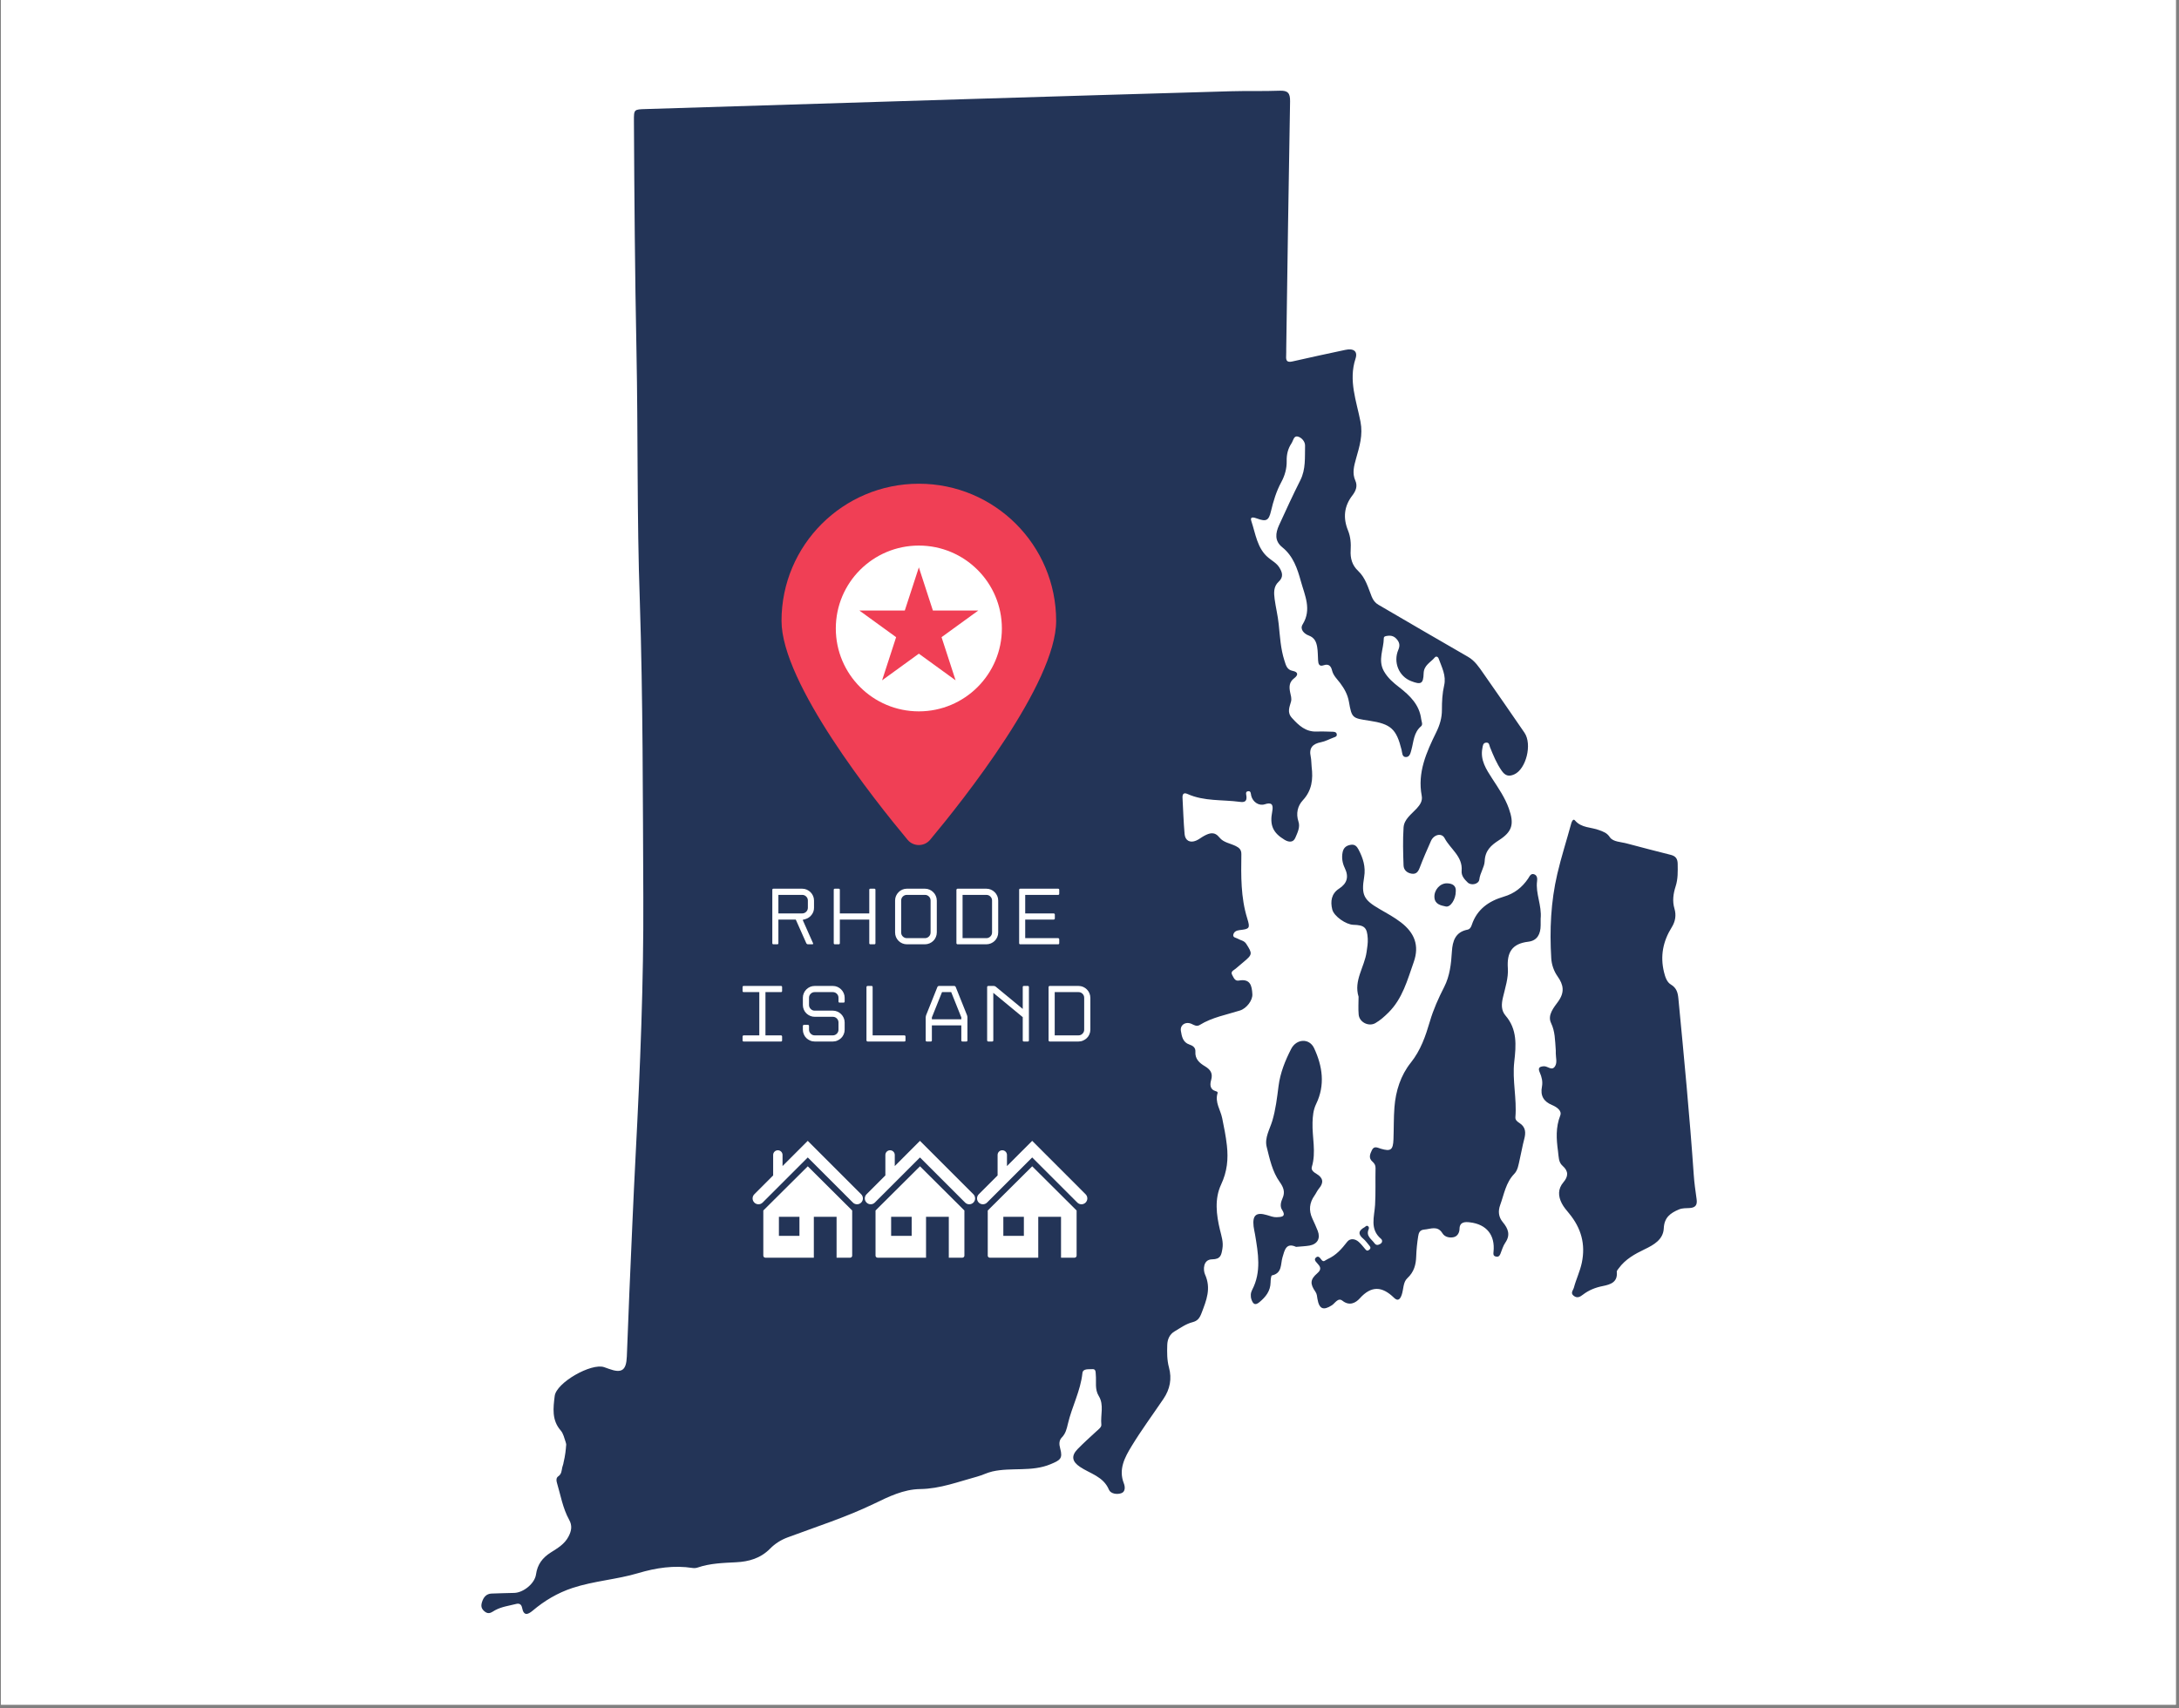
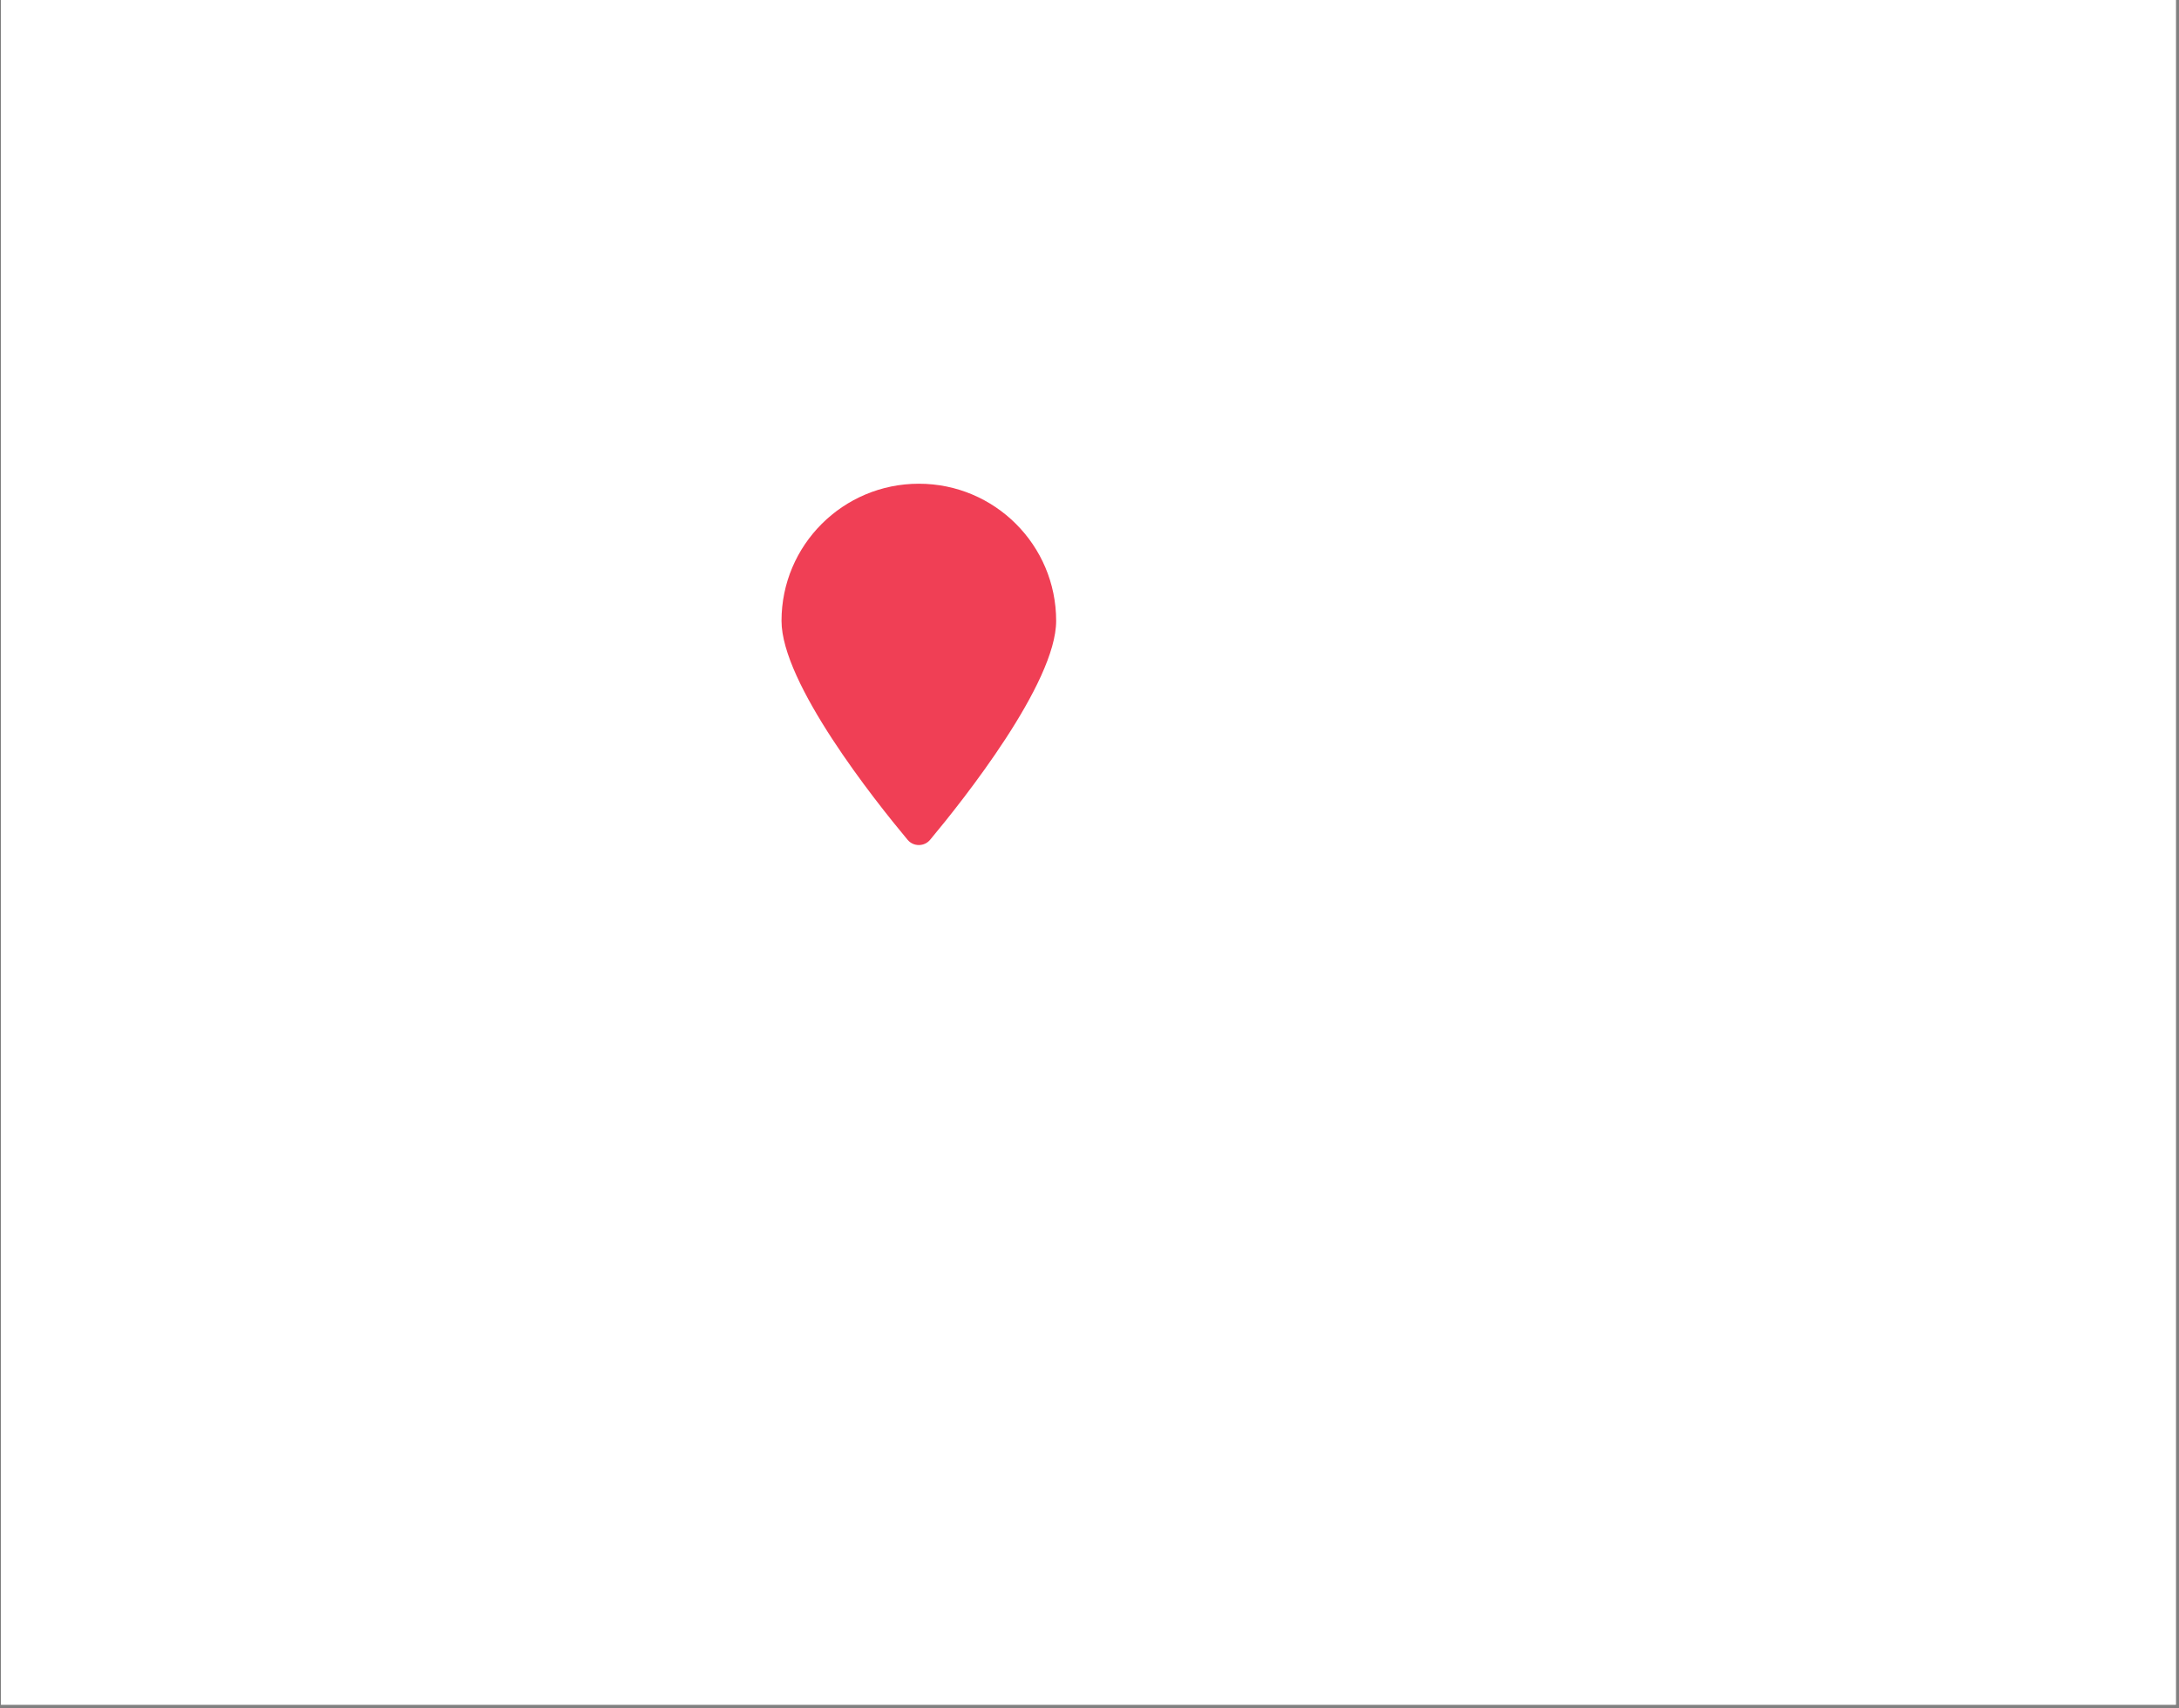
<svg xmlns="http://www.w3.org/2000/svg" width="662" zoomAndPan="magnify" viewBox="0 0 496.5 389.25" height="519" preserveAspectRatio="xMidYMid meet" version="1.0">
  <rect x="0" y="0" width="496.5" height="389.25" fill="#808080" stroke="none" />
  <defs>
    <clipPath id="3351fdcb23">
      <path d="M 0.227 0 L 495.773 0 L 495.773 388.5 L 0.227 388.5 Z M 0.227 0 " clip-rule="nonzero" />
    </clipPath>
    <clipPath id="cb1a76bee2">
      <path d="M 109.691 20.664 L 386.629 20.664 L 386.629 367.812 L 109.691 367.812 Z M 109.691 20.664 " clip-rule="nonzero" />
    </clipPath>
    <clipPath id="8f46409bce">
      <path d="M 173 265 L 195 265 L 195 286.949 L 173 286.949 Z M 173 265 " clip-rule="nonzero" />
    </clipPath>
    <clipPath id="5cf13b003c">
      <path d="M 171.293 260 L 196.746 260 L 196.746 275 L 171.293 275 Z M 171.293 260 " clip-rule="nonzero" />
    </clipPath>
    <clipPath id="fb23301fb4">
      <path d="M 199 265 L 220 265 L 220 286.949 L 199 286.949 Z M 199 265 " clip-rule="nonzero" />
    </clipPath>
    <clipPath id="7ab97dc834">
      <path d="M 197 260 L 222.312 260 L 222.312 275 L 197 275 Z M 197 260 " clip-rule="nonzero" />
    </clipPath>
    <clipPath id="0cc59b2d10">
      <path d="M 225 265 L 246 265 L 246 286.949 L 225 286.949 Z M 225 265 " clip-rule="nonzero" />
    </clipPath>
    <clipPath id="a4fd67470e">
-       <path d="M 222.434 260 L 247.883 260 L 247.883 275 L 222.434 275 Z M 222.434 260 " clip-rule="nonzero" />
+       <path d="M 222.434 260 L 247.883 260 L 247.883 275 L 222.434 275 Z " clip-rule="nonzero" />
    </clipPath>
  </defs>
  <g clip-path="url(#3351fdcb23)">
    <path fill="#ffffff" d="M 0.227 0 L 495.773 0 L 495.773 388.5 L 0.227 388.5 Z M 0.227 0 " fill-opacity="1" fill-rule="nonzero" />
    <path fill="#ffffff" d="M 0.227 0 L 495.773 0 L 495.773 388.5 L 0.227 388.5 Z M 0.227 0 " fill-opacity="1" fill-rule="nonzero" />
  </g>
  <g clip-path="url(#cb1a76bee2)">
-     <path fill="#233457" d="M 347.352 166.973 C 344.242 162.441 341.121 157.926 337.973 153.43 C 336.992 152.027 336.059 150.582 334.48 149.68 C 327.668 145.762 320.891 141.801 314.105 137.84 C 313.371 137.418 312.891 136.812 312.555 135.98 C 311.727 133.926 311.172 131.719 309.457 130.105 C 308.105 128.844 307.641 127.234 307.758 125.398 C 307.848 123.867 307.754 122.359 307.148 120.879 C 306.008 118.074 306.23 115.387 308.141 112.918 C 308.898 111.93 309.398 110.82 308.824 109.535 C 308.059 107.828 308.516 106.211 308.988 104.508 C 309.762 101.781 310.59 99.164 309.996 96.102 C 309.086 91.406 307.223 86.73 308.863 81.738 C 309.426 80.012 308.391 79.336 306.527 79.742 C 302.523 80.609 298.512 81.441 294.516 82.367 C 293.332 82.645 292.984 82.266 293.055 81.168 C 293.09 80.59 293.07 80.016 293.078 79.438 C 293.355 60.648 293.613 41.859 293.953 23.074 C 293.98 21.223 293.445 20.598 291.582 20.672 C 287.863 20.816 284.129 20.688 280.41 20.797 C 260.637 21.363 240.875 21.957 221.109 22.562 C 196.465 23.32 171.82 24.098 147.176 24.852 C 144.449 24.938 144.43 24.902 144.445 27.609 C 144.535 45.055 144.676 62.496 145.023 79.938 C 145.402 98.914 145.105 117.902 145.785 136.875 C 146.508 159.379 146.469 181.895 146.582 204.402 C 146.676 223.891 145.863 243.375 144.852 262.848 C 144.297 273.473 143.867 284.109 143.398 294.746 C 143.191 299.551 143.039 304.355 142.828 309.16 C 142.695 312.332 141.668 313.027 138.758 311.969 C 138.395 311.844 138.035 311.715 137.668 311.582 C 134.754 310.566 126.766 315.094 126.391 318.156 C 126.059 320.852 125.684 323.641 127.766 326.016 C 128.367 326.703 128.57 327.746 128.891 328.648 C 128.996 328.938 129.051 329.23 128.988 329.496 C 128.945 330.168 128.812 331.695 128.395 333.383 C 128.367 333.715 128.188 334.078 128.117 334.402 C 127.957 335.141 127.973 335.93 127.219 336.445 C 126.746 336.762 126.727 337.32 126.879 337.848 C 127.734 340.707 128.215 343.707 129.688 346.367 C 130.422 347.691 130.23 348.852 129.555 350.156 C 128.648 351.926 127.023 352.844 125.496 353.816 C 123.586 355.031 122.453 356.543 122.133 358.82 C 121.836 360.902 119.262 362.965 117.176 363.027 C 115.445 363.09 113.711 363.086 111.977 363.176 C 110.809 363.238 110.191 363.988 109.844 365.07 C 109.562 365.953 109.621 366.59 110.414 367.25 C 111.418 368.082 112.082 367.359 112.828 366.965 C 114.324 366.16 115.992 365.957 117.598 365.543 C 118.375 365.34 118.82 365.668 118.969 366.445 C 119.328 368.293 120.242 368.02 121.363 367.082 C 124.07 364.793 127.047 363.023 130.449 361.898 C 135.344 360.285 140.523 359.98 145.426 358.516 C 149.508 357.301 153.59 356.691 157.82 357.344 C 158.188 357.406 158.609 357.363 158.961 357.246 C 161.801 356.273 164.746 356.195 167.699 356.043 C 170.633 355.906 173.316 355.141 175.496 352.914 C 176.586 351.809 177.922 350.949 179.48 350.371 C 186.078 347.914 192.793 345.773 199.148 342.707 C 202.492 341.09 205.879 339.41 209.66 339.359 C 214.234 339.297 218.398 337.672 222.695 336.508 C 223.855 336.195 224.914 335.625 226.121 335.348 C 230.488 334.359 235.07 335.5 239.379 333.695 C 241.527 332.793 242.223 332.445 241.57 330.098 C 241.293 329.121 241.305 328.25 241.938 327.605 C 242.812 326.711 243.062 325.633 243.32 324.516 C 244.23 320.602 246.207 317.004 246.637 312.934 C 246.754 311.832 248.098 312.102 248.918 312.031 C 249.738 311.969 249.633 312.762 249.684 313.309 C 249.844 314.934 249.398 316.594 250.371 318.176 C 251.609 320.191 250.719 322.516 250.949 324.691 C 251.004 325.254 250.32 325.746 249.836 326.184 C 248.375 327.523 246.91 328.848 245.523 330.266 C 244.004 331.836 244.316 333.117 246.074 334.297 C 248.383 335.859 251.414 336.473 252.68 339.508 C 253.062 340.43 254.535 340.672 255.535 340.289 C 256.441 339.949 256.379 338.84 256.078 338.07 C 254.805 334.848 256.293 332.133 257.828 329.605 C 260.082 325.898 262.668 322.398 265.102 318.801 C 266.59 316.609 267.055 314.211 266.359 311.652 C 265.895 309.941 265.914 308.227 265.969 306.492 C 266.012 305.199 266.52 304.078 267.645 303.418 C 268.969 302.645 270.219 301.707 271.734 301.328 C 272.875 301.035 273.348 300.402 273.793 299.223 C 274.898 296.312 276.016 293.641 274.562 290.418 C 274.141 289.477 274.07 287.031 276.195 287.004 C 278.145 286.977 278.289 286.031 278.531 284.602 C 278.797 283.066 278.324 281.727 277.977 280.289 C 277.148 276.84 276.711 273.207 278.234 269.965 C 279.617 267.016 279.902 264.184 279.555 261.051 C 279.32 258.945 278.91 256.898 278.484 254.828 C 278.109 252.957 276.781 251.219 277.426 249.152 C 277.531 248.816 277.234 248.746 276.984 248.672 C 275.594 248.254 275.711 247.031 275.969 246.137 C 276.418 244.562 275.758 243.723 274.551 243 C 273.285 242.25 272.262 241.332 272.379 239.672 C 272.441 238.707 271.742 238.293 271.012 238.051 C 269.504 237.543 269.281 236.188 269.078 234.98 C 268.828 233.543 270.219 232.719 271.559 233.371 C 272.145 233.652 272.699 234 273.367 233.59 C 276.191 231.844 279.445 231.273 282.543 230.293 C 284.074 229.809 285.438 227.945 285.359 226.594 C 285.254 224.621 284.887 223.004 282.301 223.469 C 281.391 223.637 281.133 222.859 280.793 222.254 C 280.293 221.387 281.098 221.164 281.543 220.773 C 282.121 220.27 282.703 219.773 283.297 219.289 C 285.41 217.531 285.41 217.359 283.969 215.109 C 283.488 214.352 282.695 214.324 282.059 213.941 C 281.66 213.707 280.875 213.68 281.016 213.02 C 281.148 212.375 281.695 212.055 282.434 211.973 C 284.715 211.715 284.902 211.582 284.191 209.305 C 282.703 204.516 282.781 199.613 282.852 194.703 C 282.871 193.648 282.383 193.227 281.598 192.824 C 280.348 192.199 278.77 192.012 277.887 190.895 C 276.73 189.441 275.605 189.836 274.355 190.504 C 273.734 190.836 273.188 191.309 272.539 191.578 C 271.164 192.164 270.051 191.586 269.918 190.086 C 269.676 187.344 269.594 184.582 269.445 181.832 C 269.406 181.035 269.668 180.535 270.574 180.945 C 274.375 182.66 278.512 182.207 282.496 182.742 C 283.504 182.875 284.137 182.707 284.012 181.477 C 283.977 181.09 283.707 180.449 284.324 180.332 C 285.074 180.188 284.984 180.887 285.102 181.367 C 285.477 182.832 286.902 183.719 288.184 183.297 C 289.699 182.797 290.207 183.285 289.887 184.941 C 289.273 188.055 290.039 189.801 292.707 191.398 C 293.66 191.969 294.676 192.051 295.148 190.934 C 295.629 189.789 296.297 188.539 295.863 187.246 C 295.254 185.395 295.676 183.656 296.852 182.395 C 298.949 180.133 299.215 177.574 298.867 174.766 C 298.777 173.992 298.82 173.211 298.66 172.465 C 298.215 170.453 299.09 169.516 301.008 169.148 C 302.004 168.953 302.926 168.434 303.895 168.078 C 304.27 167.945 304.664 167.836 304.59 167.336 C 304.52 166.855 304.09 166.781 303.715 166.766 C 302.488 166.73 301.266 166.676 300.051 166.723 C 297.527 166.828 295.953 165.352 294.398 163.641 C 293.207 162.344 293.828 161.164 294.168 159.887 C 294.355 159.172 294.113 158.484 293.973 157.801 C 293.711 156.547 293.723 155.441 294.91 154.555 C 295.789 153.895 295.898 153.156 294.543 152.895 C 293.223 152.637 293.008 151.617 292.66 150.535 C 291.789 147.82 291.652 145.02 291.359 142.223 C 291.164 140.32 290.691 138.438 290.434 136.535 C 290.254 135.133 290.156 133.676 291.34 132.586 C 292.48 131.531 292.234 130.504 291.512 129.344 C 290.879 128.324 289.871 127.824 289.008 127.102 C 286.445 124.977 286.105 121.672 285.125 118.754 C 284.746 117.645 285.699 117.902 286.457 118.18 C 288.516 118.938 289.102 118.629 289.594 116.527 C 290.145 114.207 290.816 111.965 291.957 109.863 C 292.758 108.383 293.215 106.773 293.18 105.07 C 293.145 103.621 293.445 102.293 294.258 101.066 C 294.668 100.453 294.781 99.309 295.637 99.477 C 296.559 99.656 297.395 100.633 297.367 101.566 C 297.297 104.223 297.566 106.926 296.281 109.465 C 294.586 112.832 293.008 116.262 291.441 119.691 C 290.629 121.484 290.379 123.281 292.172 124.719 C 294.684 126.727 295.629 129.629 296.422 132.504 C 297.297 135.684 298.93 138.883 296.816 142.301 C 296.102 143.457 297.219 144.473 298.199 144.832 C 299.543 145.328 299.93 146.305 300.125 147.445 C 300.301 148.445 300.266 149.484 300.336 150.504 C 300.383 151.289 300.57 151.977 301.598 151.617 C 302.766 151.215 303.281 151.797 303.523 152.816 C 303.809 153.984 304.691 154.777 305.375 155.684 C 306.332 156.977 307.07 158.27 307.363 159.934 C 308.023 163.684 308.129 163.664 311.992 164.246 C 316.93 164.988 318.172 166.121 319.355 170.883 C 319.516 171.508 319.438 172.527 320.336 172.535 C 321.23 172.543 321.406 171.586 321.605 170.863 C 322.121 168.996 322.109 166.934 323.812 165.508 C 324.262 165.129 323.895 164.414 323.824 163.852 C 323.406 160.594 321.254 158.523 318.855 156.656 C 317.484 155.594 316.211 154.52 315.328 152.957 C 313.906 150.414 315.289 147.945 315.309 145.445 C 315.309 144.992 315.816 144.953 316.199 144.902 C 317.094 144.785 317.777 145.047 318.367 145.805 C 318.965 146.562 318.973 147.25 318.617 148.09 C 317.41 150.914 318.742 154.152 321.539 155.227 C 323.789 156.102 324.32 155.844 324.387 153.441 C 324.445 151.582 325.992 150.957 326.926 149.832 C 327.184 149.52 327.629 149.598 327.809 150.102 C 328.523 152.074 329.574 153.992 329.059 156.199 C 328.637 158.031 328.547 159.887 328.551 161.746 C 328.566 163.594 328.059 165.258 327.254 166.891 C 325.016 171.453 322.941 176.047 323.949 181.359 C 324.172 182.547 323.574 183.406 322.805 184.254 C 321.613 185.559 319.938 186.684 319.812 188.586 C 319.625 191.453 319.703 194.352 319.809 197.23 C 319.84 198.246 320.57 198.945 321.656 199.113 C 322.672 199.266 323.117 198.711 323.465 197.816 C 324.262 195.727 325.152 193.668 326.062 191.637 C 326.711 190.191 328.488 189.738 329.164 191.02 C 330.465 193.496 333.328 195.168 333.043 198.469 C 332.945 199.586 333.684 200.41 334.426 201.121 C 335.234 201.898 336.941 201.5 337.07 200.445 C 337.242 198.941 338.234 197.629 338.293 196.273 C 338.391 193.836 339.75 192.637 341.539 191.488 C 344.605 189.523 345.055 187.789 343.805 184.27 C 342.914 181.762 341.434 179.633 340.008 177.438 C 338.668 175.355 337.242 173.242 337.77 170.527 C 337.875 169.973 337.891 169.293 338.648 169.246 C 339.371 169.188 339.328 169.855 339.516 170.309 C 340.258 172.141 341.004 173.973 342.145 175.617 C 342.914 176.73 343.715 177.082 345.055 176.473 C 347.719 175.266 349.172 169.625 347.352 166.973 Z M 329.719 201.309 C 328.121 201.273 326.738 202.82 326.844 204.516 C 326.945 206.09 328.301 206.355 329.441 206.59 C 330.5 206.82 331.707 204.945 331.707 203.168 C 331.832 201.855 330.957 201.336 329.719 201.309 Z M 309.582 231.223 C 309.734 232.988 311.887 234.035 313.391 233.168 C 314.504 232.523 315.426 231.695 316.352 230.781 C 319.59 227.578 320.676 223.363 322.121 219.281 C 323.477 215.457 322.281 212.574 319.215 210.215 C 317.691 209.043 316.012 208.133 314.348 207.172 C 310.734 205.078 310.145 204 310.832 199.855 C 311.215 197.551 310.582 195.566 309.547 193.605 C 309.172 192.887 308.691 192.363 307.738 192.539 C 306.723 192.711 306.125 193.23 305.922 194.238 C 305.668 195.488 305.883 196.719 306.41 197.809 C 307.391 199.82 306.953 201.336 305.117 202.523 C 303.332 203.68 303.121 205.457 303.559 207.25 C 303.949 208.859 306.75 210.715 308.344 210.762 C 310.922 210.824 311.508 211.383 311.652 213.91 C 311.707 214.941 311.535 215.938 311.387 216.957 C 310.902 220.406 308.414 223.469 309.559 227.148 C 309.559 228.539 309.461 229.891 309.582 231.223 Z M 298.387 283.867 C 300.195 283.539 300.918 282.227 300.258 280.52 C 299.891 279.562 299.453 278.637 299.027 277.707 C 298.172 275.852 298.348 274.117 299.527 272.457 C 299.895 271.938 300.141 271.328 300.551 270.848 C 301.691 269.508 301.461 268.41 300.016 267.551 C 299.359 267.16 298.688 266.68 298.91 265.938 C 299.93 262.57 298.965 259.195 299.07 255.828 C 299.117 254.344 299.23 252.961 299.902 251.574 C 301.977 247.289 301.344 242.984 299.43 238.883 C 298.34 236.543 295.398 236.723 294.203 239.047 C 292.832 241.73 291.715 244.477 291.324 247.527 C 290.984 250.18 290.68 252.832 289.906 255.434 C 289.328 257.355 288.105 259.32 288.621 261.371 C 289.316 264.141 289.898 267.008 291.609 269.402 C 292.449 270.582 292.875 271.668 292.227 273.105 C 291.879 273.887 291.59 274.895 292.117 275.707 C 293.223 277.41 291.797 277.348 290.902 277.402 C 290.172 277.441 289.406 277.129 288.668 276.914 C 286.234 276.195 285.352 276.93 285.637 279.492 C 285.707 280.125 285.875 280.742 285.977 281.371 C 286.68 285.613 287.453 289.855 285.312 293.961 C 284.957 294.641 284.895 295.445 285.172 296.211 C 285.52 297.168 285.973 297.59 286.965 296.766 C 288.406 295.57 289.477 294.238 289.512 292.258 C 289.516 291.703 289.613 290.703 289.828 290.664 C 292.18 290.156 291.77 288.113 292.215 286.578 C 292.707 284.906 293.047 283.117 295.32 284.164 C 296.477 284.055 297.441 284.031 298.387 283.867 Z M 350.234 200.793 C 350.312 200.23 350.258 199.543 349.645 199.281 C 348.809 198.918 348.52 199.746 348.199 200.219 C 346.828 202.25 345.051 203.648 342.656 204.348 C 339.25 205.348 336.547 207.207 335.359 210.777 C 335.207 211.227 334.969 211.758 334.371 211.875 C 331.609 212.414 330.973 214.465 330.824 216.859 C 330.66 219.672 330.34 222.426 329.082 224.906 C 327.781 227.453 326.598 230.066 325.801 232.809 C 324.824 236.113 323.727 239.355 321.453 242.195 C 319.16 245.066 318.02 248.625 317.734 252.332 C 317.547 254.762 317.602 257.203 317.512 259.641 C 317.422 262.094 316.887 262.461 314.621 261.793 C 313.926 261.586 313.105 261.07 312.613 262.094 C 312.195 262.969 311.762 263.891 312.707 264.723 C 313.152 265.121 313.438 265.527 313.426 266.195 C 313.363 269 313.48 271.812 313.32 274.602 C 313.16 277.316 312.055 280.117 314.684 282.34 C 314.996 282.602 315.059 283.164 314.516 283.484 C 314.031 283.77 313.57 283.871 313.176 283.324 C 312.5 282.379 311.207 281.707 311.84 280.199 C 311.965 279.895 311.98 279.555 311.598 279.387 C 311.305 279.27 311.164 279.547 310.957 279.664 C 309.566 280.422 309.324 281.246 310.652 282.332 C 311.137 282.734 311.512 283.281 311.93 283.77 C 312.242 284.137 312.48 284.484 311.918 284.871 C 311.449 285.207 311.254 284.879 311 284.582 C 310.547 284.047 310.109 283.484 309.582 283.02 C 308.746 282.273 307.613 282.18 306.98 282.996 C 305.723 284.613 304.477 286.066 302.512 286.949 C 301.836 287.246 301.613 287.824 301.016 286.996 C 300.766 286.656 300.426 286.156 299.926 286.531 C 299.32 286.977 299.73 287.453 300.078 287.824 C 300.793 288.594 301.273 289.219 300.168 290.164 C 298.52 291.586 298.465 292.586 299.723 294.383 C 300.082 294.906 300.098 295.453 300.188 296.016 C 300.586 298.348 301.535 298.715 303.469 297.48 C 304.207 297.008 304.879 295.648 305.883 296.438 C 307.508 297.723 308.941 296.891 309.809 295.926 C 312.484 292.941 314.945 293.141 317.637 295.766 C 318.547 296.648 319.043 296.09 319.391 295.086 C 319.828 293.82 319.676 292.23 320.668 291.309 C 322.234 289.863 322.629 288.168 322.691 286.352 C 322.742 284.824 322.898 283.297 323.137 281.781 C 323.254 281.031 323.449 280.309 324.527 280.219 C 325.961 280.109 327.551 279.242 328.664 281.059 C 329.211 281.957 330.332 282.156 331.242 281.949 C 332.043 281.762 332.551 280.996 332.562 280.039 C 332.598 278.379 333.945 278.457 334.934 278.574 C 338.766 279.027 340.703 281.512 340.309 285.289 C 340.258 285.773 340.211 286.199 340.789 286.359 C 341.289 286.504 341.645 286.324 341.852 285.816 C 342.211 284.926 342.469 283.961 343.004 283.191 C 344.223 281.422 343.617 279.965 342.441 278.555 C 341.434 277.348 341.316 276.027 341.832 274.609 C 342.719 272.172 343.102 269.52 345.035 267.527 C 345.855 266.676 345.996 265.453 346.258 264.328 C 346.629 262.773 346.883 261.191 347.293 259.648 C 347.699 258.164 347.676 256.891 346.246 255.953 C 345.758 255.641 345.238 255.266 345.293 254.609 C 345.648 250.379 344.555 246.188 345.035 241.973 C 345.461 238.242 345.75 234.59 343.039 231.445 C 342.012 230.246 342.102 228.801 342.465 227.281 C 342.977 225.105 343.723 222.852 343.574 220.684 C 343.324 217.039 344.508 215.066 348.234 214.617 C 350.305 214.375 351.035 212.832 351.047 210.887 C 351.055 210.305 351.047 209.73 351.047 209.383 C 351.348 206.312 349.852 203.648 350.234 200.793 Z M 354.496 239.395 C 354.316 236.973 354.336 235.062 353.418 233.152 C 352.551 231.336 354.066 229.594 355.02 228.273 C 356.582 226.121 356.25 224.414 354.906 222.523 C 354.047 221.301 353.543 219.844 353.461 218.352 C 353.078 211.887 353.355 205.551 354.844 199.16 C 355.754 195.258 356.984 191.477 358.027 187.629 C 358.148 187.199 358.473 186.504 358.855 186.965 C 360.344 188.742 362.574 188.477 364.43 189.207 C 365.344 189.566 366.129 189.773 366.816 190.801 C 367.531 191.879 369.367 191.863 370.723 192.238 C 374.039 193.148 377.383 193.969 380.719 194.828 C 381.789 195.105 382.258 195.695 382.27 196.871 C 382.297 198.605 382.348 200.32 381.805 202 C 381.27 203.668 381.02 205.34 381.539 207.09 C 381.973 208.562 381.754 209.984 380.922 211.32 C 378.934 214.5 378.246 217.879 379.164 221.586 C 379.441 222.711 379.824 223.836 380.707 224.363 C 382.035 225.148 382.305 226.254 382.43 227.551 C 383.715 240.945 385.004 254.336 385.934 267.766 C 386.059 269.617 386.328 271.457 386.586 273.305 C 386.773 274.637 386.316 275.223 385.004 275.312 C 384.176 275.359 383.332 275.305 382.535 275.645 C 380.621 276.457 379.219 277.457 379.105 279.914 C 378.996 282.504 376.805 283.727 374.727 284.719 C 372.477 285.801 370.348 286.984 368.848 289.043 C 368.664 289.293 368.375 289.594 368.395 289.844 C 368.637 292.23 366.969 292.738 365.203 293.094 C 363.543 293.418 362.02 294.023 360.676 295.059 C 360.043 295.543 359.406 295.938 358.605 295.336 C 357.738 294.684 358.461 294.066 358.621 293.453 C 359.129 291.543 360.004 289.773 360.422 287.809 C 361.324 283.531 360.266 279.879 357.555 276.574 C 356.945 275.84 356.297 275.09 355.867 274.25 C 355.023 272.609 354.934 270.973 356.242 269.43 C 357.328 268.152 357.473 266.938 356.035 265.684 C 355.082 264.848 355.172 263.605 355.004 262.379 C 354.621 259.566 354.457 256.934 355.52 254.207 C 355.938 253.121 354.684 252.273 353.656 251.844 C 351.715 251.039 350.938 249.707 351.348 247.625 C 351.555 246.527 351.301 245.438 350.855 244.438 C 350.395 243.402 350.703 243.082 351.777 243 C 352.656 242.938 353.648 244.195 354.363 242.938 C 354.844 242.09 354.504 241.047 354.496 240.09 L 354.496 239.395 " fill-opacity="1" fill-rule="nonzero" />
-   </g>
+     </g>
  <path fill="#f03f55" d="M 240.652 141.492 C 240.652 155.711 219.422 182.414 211.934 191.387 C 210.598 192.988 208.129 192.988 206.797 191.387 C 199.309 182.414 178.074 155.711 178.074 141.492 C 178.074 124.234 192.086 110.242 209.367 110.242 C 226.645 110.242 240.652 124.234 240.652 141.492 " fill-opacity="1" fill-rule="nonzero" />
-   <path fill="#ffffff" d="M 217.738 155.047 L 209.367 148.973 L 200.992 155.047 L 204.188 145.215 L 195.812 139.141 L 206.164 139.141 L 209.367 129.309 L 212.566 139.141 L 222.91 139.141 L 214.539 145.215 Z M 209.367 124.336 C 198.91 124.336 190.445 132.793 190.445 143.23 C 190.445 153.664 198.91 162.121 209.367 162.121 C 219.809 162.121 228.285 153.664 228.285 143.23 C 228.285 132.793 219.809 124.336 209.367 124.336 Z M 240.324 235.961 L 245.742 235.961 C 246.102 235.961 246.406 235.836 246.656 235.578 C 246.91 235.328 247.039 235.023 247.039 234.668 L 247.039 227.391 C 247.039 227.031 246.91 226.73 246.656 226.477 C 246.406 226.227 246.102 226.102 245.742 226.102 L 240.324 226.102 Z M 238.922 237.105 L 238.922 224.953 C 238.922 224.891 238.949 224.836 239.004 224.773 C 239.059 224.727 239.113 224.699 239.18 224.699 L 245.742 224.699 C 246.109 224.699 246.465 224.766 246.789 224.906 C 247.117 225.051 247.402 225.246 247.645 225.488 C 247.895 225.73 248.09 226.023 248.23 226.352 C 248.367 226.676 248.445 227.023 248.445 227.391 L 248.445 234.668 C 248.445 235.035 248.367 235.391 248.23 235.715 C 248.09 236.051 247.895 236.34 247.645 236.578 C 247.402 236.812 247.117 237.008 246.789 237.145 C 246.465 237.293 246.109 237.363 245.742 237.363 L 239.18 237.363 C 239.113 237.363 239.059 237.332 239.004 237.285 C 238.949 237.238 238.922 237.176 238.922 237.105 Z M 233.039 237.105 L 233.039 231.809 L 226.332 226.266 L 226.332 237.105 C 226.332 237.27 226.246 237.363 226.074 237.363 L 225.184 237.363 C 225.121 237.363 225.066 237.332 225.008 237.285 C 224.953 237.238 224.926 237.176 224.926 237.105 L 224.926 224.953 C 224.926 224.879 224.953 224.816 225.008 224.766 C 225.066 224.719 225.121 224.699 225.184 224.699 L 226.422 224.699 C 226.594 224.699 226.746 224.754 226.887 224.863 L 233.039 229.941 L 233.039 224.953 C 233.039 224.781 233.129 224.699 233.297 224.699 L 234.188 224.699 C 234.359 224.699 234.445 224.781 234.445 224.953 L 234.445 237.105 C 234.445 237.27 234.359 237.363 234.188 237.363 L 233.297 237.363 C 233.129 237.363 233.039 237.27 233.039 237.105 Z M 219.043 232.301 L 219.043 231.863 L 216.738 226.102 L 214.645 226.102 L 212.336 231.863 L 212.336 232.301 Z M 217.418 224.699 C 217.496 224.699 217.562 224.719 217.633 224.766 C 217.695 224.816 217.746 224.871 217.766 224.934 L 220.34 231.363 C 220.367 231.426 220.387 231.5 220.406 231.598 C 220.422 231.695 220.434 231.785 220.434 231.863 L 220.434 237.105 C 220.434 237.27 220.344 237.363 220.18 237.363 L 219.309 237.363 C 219.137 237.363 219.043 237.27 219.043 237.105 L 219.043 233.688 L 212.336 233.688 L 212.336 237.105 C 212.336 237.27 212.246 237.363 212.078 237.363 L 211.188 237.363 C 211.016 237.363 210.926 237.27 210.926 237.105 L 210.926 231.863 C 210.926 231.785 210.938 231.695 210.961 231.598 C 210.973 231.5 210.996 231.426 211.023 231.363 L 213.594 224.934 C 213.617 224.871 213.664 224.816 213.742 224.766 C 213.816 224.719 213.879 224.699 213.941 224.699 Z M 197.695 224.699 L 198.578 224.699 C 198.754 224.699 198.836 224.781 198.836 224.953 L 198.836 235.961 L 206.066 235.961 C 206.141 235.961 206.203 235.988 206.254 236.043 C 206.301 236.098 206.324 236.152 206.324 236.215 L 206.324 237.105 C 206.324 237.27 206.238 237.363 206.066 237.363 L 197.695 237.363 C 197.633 237.363 197.57 237.332 197.516 237.285 C 197.461 237.238 197.43 237.176 197.43 237.105 L 197.43 224.953 C 197.43 224.879 197.461 224.816 197.516 224.766 C 197.57 224.719 197.633 224.699 197.695 224.699 Z M 182.938 234.668 L 182.938 233.812 C 182.938 233.75 182.965 233.695 183.02 233.641 C 183.074 233.586 183.133 233.559 183.195 233.559 L 184.082 233.559 C 184.16 233.559 184.223 233.586 184.27 233.641 C 184.32 233.695 184.34 233.75 184.34 233.812 L 184.34 234.668 C 184.34 235.023 184.473 235.328 184.723 235.578 C 184.973 235.836 185.277 235.961 185.641 235.961 L 189.762 235.961 C 190.117 235.961 190.422 235.836 190.676 235.578 C 190.93 235.328 191.055 235.023 191.055 234.668 L 191.055 233.023 C 191.055 232.668 190.93 232.363 190.676 232.105 C 190.422 231.855 190.117 231.73 189.762 231.73 L 185.641 231.73 C 185.266 231.73 184.918 231.66 184.59 231.516 C 184.266 231.375 183.98 231.184 183.734 230.945 C 183.484 230.703 183.289 230.418 183.152 230.086 C 183.008 229.754 182.938 229.406 182.938 229.035 L 182.938 227.391 C 182.938 227.023 183.008 226.676 183.152 226.352 C 183.289 226.023 183.484 225.73 183.734 225.488 C 183.98 225.246 184.266 225.051 184.59 224.906 C 184.918 224.766 185.266 224.699 185.641 224.699 L 189.762 224.699 C 190.133 224.699 190.48 224.766 190.805 224.906 C 191.133 225.051 191.418 225.246 191.66 225.488 C 191.91 225.73 192.105 226.023 192.246 226.352 C 192.391 226.676 192.461 227.023 192.461 227.391 L 192.461 228.238 C 192.461 228.414 192.371 228.496 192.203 228.496 L 191.312 228.496 C 191.141 228.496 191.055 228.414 191.055 228.238 L 191.055 227.391 C 191.055 227.031 190.93 226.73 190.676 226.477 C 190.422 226.227 190.117 226.102 189.762 226.102 L 185.641 226.102 C 185.277 226.102 184.973 226.227 184.723 226.477 C 184.473 226.73 184.34 227.031 184.34 227.391 L 184.34 229.035 C 184.34 229.391 184.473 229.695 184.723 229.945 C 184.973 230.203 185.277 230.328 185.641 230.328 L 189.762 230.328 C 190.133 230.328 190.48 230.398 190.805 230.543 C 191.133 230.684 191.418 230.875 191.66 231.121 C 191.91 231.371 192.105 231.656 192.246 231.98 C 192.391 232.309 192.461 232.652 192.461 233.023 L 192.461 234.668 C 192.461 235.035 192.391 235.391 192.246 235.715 C 192.105 236.051 191.91 236.34 191.66 236.578 C 191.418 236.812 191.133 237.008 190.805 237.145 C 190.48 237.293 190.133 237.363 189.762 237.363 L 185.641 237.363 C 185.266 237.363 184.918 237.293 184.59 237.145 C 184.266 237.008 183.98 236.812 183.734 236.578 C 183.484 236.34 183.289 236.051 183.152 235.715 C 183.008 235.391 182.938 235.035 182.938 234.668 Z M 169.199 237.105 L 169.199 236.215 C 169.199 236.152 169.227 236.098 169.277 236.043 C 169.324 235.988 169.387 235.961 169.461 235.961 L 173.012 235.961 L 173.012 226.102 L 169.461 226.102 C 169.289 226.102 169.199 226.016 169.199 225.844 L 169.199 224.953 C 169.199 224.781 169.289 224.699 169.461 224.699 L 177.949 224.699 C 178.117 224.699 178.207 224.781 178.207 224.953 L 178.207 225.844 C 178.207 226.016 178.117 226.102 177.949 226.102 L 174.414 226.102 L 174.414 235.961 L 177.949 235.961 C 178.02 235.961 178.082 235.988 178.133 236.043 C 178.18 236.098 178.207 236.152 178.207 236.215 L 178.207 237.105 C 178.207 237.27 178.117 237.363 177.949 237.363 L 169.461 237.363 C 169.289 237.363 169.199 237.27 169.199 237.105 Z M 232.219 214.941 L 232.219 202.793 C 232.219 202.625 232.309 202.535 232.477 202.535 L 241.098 202.535 C 241.262 202.535 241.355 202.625 241.355 202.793 L 241.355 203.68 C 241.355 203.855 241.262 203.945 241.098 203.945 L 233.602 203.945 L 233.602 208.168 L 240.094 208.168 C 240.156 208.168 240.215 208.203 240.27 208.25 C 240.324 208.312 240.352 208.367 240.352 208.43 L 240.352 209.312 C 240.352 209.387 240.324 209.449 240.27 209.5 C 240.215 209.547 240.156 209.574 240.094 209.574 L 233.602 209.574 L 233.602 213.805 L 241.098 213.805 C 241.168 213.805 241.23 213.824 241.277 213.887 C 241.324 213.941 241.355 214 241.355 214.062 L 241.355 214.941 C 241.355 215.117 241.262 215.207 241.098 215.207 L 232.477 215.207 C 232.309 215.207 232.219 215.117 232.219 214.941 Z M 219.328 213.805 L 224.746 213.805 C 225.105 213.805 225.414 213.672 225.664 213.422 C 225.914 213.172 226.047 212.867 226.047 212.508 L 226.047 205.238 C 226.047 204.875 225.914 204.57 225.664 204.32 C 225.414 204.07 225.105 203.945 224.746 203.945 L 219.328 203.945 Z M 217.926 214.941 L 217.926 202.793 C 217.926 202.738 217.953 202.676 218.008 202.621 C 218.066 202.562 218.129 202.535 218.184 202.535 L 224.746 202.535 C 225.121 202.535 225.469 202.605 225.797 202.75 C 226.121 202.891 226.406 203.086 226.656 203.336 C 226.902 203.578 227.094 203.863 227.234 204.188 C 227.379 204.516 227.449 204.863 227.449 205.238 L 227.449 212.508 C 227.449 212.883 227.379 213.227 227.234 213.562 C 227.094 213.895 226.902 214.18 226.656 214.422 C 226.406 214.66 226.121 214.852 225.797 214.992 C 225.469 215.129 225.121 215.207 224.746 215.207 L 218.184 215.207 C 218.129 215.207 218.066 215.18 218.008 215.129 C 217.953 215.082 217.926 215.02 217.926 214.941 Z M 206.629 203.945 C 206.273 203.945 205.969 204.07 205.711 204.32 C 205.461 204.57 205.336 204.875 205.336 205.238 L 205.336 212.508 C 205.336 212.867 205.461 213.172 205.711 213.422 C 205.969 213.672 206.273 213.805 206.629 213.805 L 210.758 213.805 C 211.113 213.805 211.418 213.672 211.668 213.422 C 211.918 213.172 212.043 212.867 212.043 212.508 L 212.043 205.238 C 212.043 204.875 211.918 204.57 211.668 204.32 C 211.418 204.07 211.113 203.945 210.758 203.945 Z M 206.629 215.207 C 206.262 215.207 205.914 215.129 205.586 214.992 C 205.258 214.852 204.973 214.66 204.738 214.422 C 204.496 214.18 204.309 213.895 204.16 213.562 C 204.023 213.227 203.953 212.879 203.953 212.508 L 203.953 205.238 C 203.953 204.863 204.023 204.516 204.16 204.188 C 204.309 203.863 204.496 203.578 204.738 203.336 C 204.973 203.086 205.258 202.891 205.586 202.75 C 205.914 202.605 206.262 202.535 206.629 202.535 L 210.758 202.535 C 211.125 202.535 211.473 202.605 211.801 202.75 C 212.129 202.891 212.414 203.086 212.656 203.336 C 212.906 203.578 213.102 203.863 213.238 204.188 C 213.379 204.516 213.457 204.863 213.457 205.238 L 213.457 212.508 C 213.457 212.883 213.379 213.227 213.238 213.562 C 213.102 213.895 212.906 214.18 212.656 214.422 C 212.414 214.66 212.129 214.852 211.801 214.992 C 211.473 215.129 211.125 215.207 210.758 215.207 Z M 198.07 214.941 L 198.07 209.574 L 191.363 209.574 L 191.363 214.941 C 191.363 215.117 191.273 215.207 191.105 215.207 L 190.234 215.207 C 190.062 215.207 189.973 215.117 189.973 214.941 L 189.973 202.793 C 189.973 202.625 190.062 202.535 190.234 202.535 L 191.105 202.535 C 191.273 202.535 191.363 202.625 191.363 202.793 L 191.363 208.168 L 198.07 208.168 L 198.07 202.793 C 198.07 202.625 198.152 202.535 198.328 202.535 L 199.219 202.535 C 199.391 202.535 199.477 202.625 199.477 202.793 L 199.477 214.941 C 199.477 215.117 199.391 215.207 199.219 215.207 L 198.328 215.207 C 198.152 215.207 198.07 215.117 198.07 214.941 Z M 177.363 208.168 L 182.785 208.168 C 183.137 208.168 183.445 208.043 183.695 207.793 C 183.953 207.543 184.078 207.234 184.078 206.875 L 184.078 205.238 C 184.078 204.875 183.953 204.57 183.695 204.32 C 183.445 204.07 183.137 203.945 182.785 203.945 L 177.363 203.945 Z M 183.723 214.965 L 181.324 209.574 L 177.363 209.574 L 177.363 214.941 C 177.363 215.117 177.277 215.207 177.105 215.207 L 176.238 215.207 C 176.062 215.207 175.977 215.117 175.977 214.941 L 175.977 202.793 C 175.977 202.625 176.062 202.535 176.238 202.535 L 182.785 202.535 C 183.152 202.535 183.5 202.605 183.828 202.75 C 184.152 202.891 184.438 203.086 184.688 203.336 C 184.93 203.578 185.125 203.863 185.266 204.188 C 185.41 204.516 185.48 204.863 185.48 205.238 L 185.48 206.875 C 185.48 207.48 185.301 208.02 184.93 208.492 C 184.57 208.965 184.105 209.293 183.52 209.465 L 182.895 209.645 L 185.258 214.965 C 185.293 215.027 185.301 215.082 185.266 215.129 C 185.238 215.18 185.184 215.207 185.113 215.207 L 184.09 215.207 C 184.02 215.207 183.945 215.18 183.875 215.129 C 183.797 215.082 183.75 215.027 183.723 214.965 " fill-opacity="1" fill-rule="nonzero" />
  <g clip-path="url(#8f46409bce)">
    <path fill="#ffffff" d="M 173.926 275.875 L 173.926 286.16 C 173.926 286.422 174.137 286.629 174.395 286.629 L 185.438 286.629 L 185.438 277.316 L 190.621 277.316 L 190.621 286.629 L 193.707 286.629 C 193.969 286.629 194.176 286.422 194.176 286.16 L 194.176 275.875 L 184.059 265.801 Z M 182.16 281.656 L 177.48 281.656 L 177.48 277.316 L 182.16 277.316 Z M 182.16 281.656 " fill-opacity="1" fill-rule="nonzero" />
  </g>
  <g clip-path="url(#5cf13b003c)">
    <path fill="#ffffff" d="M 196.227 272.176 L 184.051 260 L 178.309 265.746 L 178.309 263.219 C 178.309 262.625 177.828 262.148 177.238 262.148 C 176.648 262.148 176.168 262.625 176.168 263.219 L 176.168 267.883 L 171.879 272.176 C 171.355 272.699 171.355 273.543 171.879 274.066 C 172.137 274.328 172.48 274.457 172.824 274.457 C 173.164 274.457 173.508 274.328 173.77 274.066 L 184.055 263.785 L 194.336 274.066 C 194.859 274.59 195.707 274.59 196.227 274.066 C 196.75 273.543 196.75 272.699 196.227 272.176 Z M 196.227 272.176 " fill-opacity="1" fill-rule="nonzero" />
  </g>
  <g clip-path="url(#fb23301fb4)">
    <path fill="#ffffff" d="M 199.496 275.875 L 199.496 286.16 C 199.496 286.422 199.707 286.629 199.965 286.629 L 211.004 286.629 L 211.004 277.316 L 216.191 277.316 L 216.191 286.629 L 219.277 286.629 C 219.535 286.629 219.746 286.422 219.746 286.16 L 219.746 275.875 L 209.625 265.801 Z M 207.73 281.656 L 203.051 281.656 L 203.051 277.316 L 207.73 277.316 Z M 207.73 281.656 " fill-opacity="1" fill-rule="nonzero" />
  </g>
  <g clip-path="url(#7ab97dc834)">
    <path fill="#ffffff" d="M 221.797 272.176 L 209.621 260 L 203.879 265.746 L 203.879 263.219 C 203.879 262.625 203.398 262.148 202.809 262.148 C 202.219 262.148 201.738 262.625 201.738 263.219 L 201.738 267.883 L 197.445 272.176 C 196.922 272.699 196.922 273.543 197.445 274.066 C 197.707 274.328 198.051 274.457 198.391 274.457 C 198.734 274.457 199.074 274.328 199.336 274.066 L 209.621 263.785 L 219.906 274.066 C 220.43 274.59 221.273 274.59 221.797 274.066 C 222.316 273.543 222.316 272.699 221.797 272.176 Z M 221.797 272.176 " fill-opacity="1" fill-rule="nonzero" />
  </g>
  <g clip-path="url(#0cc59b2d10)">
    <path fill="#ffffff" d="M 225.066 275.875 L 225.066 286.16 C 225.066 286.422 225.273 286.629 225.531 286.629 L 236.574 286.629 L 236.574 277.316 L 241.762 277.316 L 241.762 286.629 L 244.844 286.629 C 245.105 286.629 245.312 286.422 245.312 286.16 L 245.312 275.875 L 235.195 265.801 Z M 233.297 281.656 L 228.617 281.656 L 228.617 277.316 L 233.297 277.316 Z M 233.297 281.656 " fill-opacity="1" fill-rule="nonzero" />
  </g>
  <g clip-path="url(#a4fd67470e)">
    <path fill="#ffffff" d="M 247.363 272.176 L 235.191 260 L 229.445 265.746 L 229.445 263.219 C 229.445 262.625 228.969 262.148 228.375 262.148 C 227.785 262.148 227.309 262.625 227.309 263.219 L 227.309 267.883 L 223.016 272.176 C 222.492 272.699 222.492 273.543 223.016 274.066 C 223.273 274.328 223.617 274.457 223.961 274.457 C 224.301 274.457 224.645 274.328 224.906 274.066 L 235.191 263.785 L 245.473 274.066 C 245.996 274.59 246.844 274.59 247.363 274.066 C 247.887 273.543 247.887 272.699 247.363 272.176 Z M 247.363 272.176 " fill-opacity="1" fill-rule="nonzero" />
  </g>
</svg>